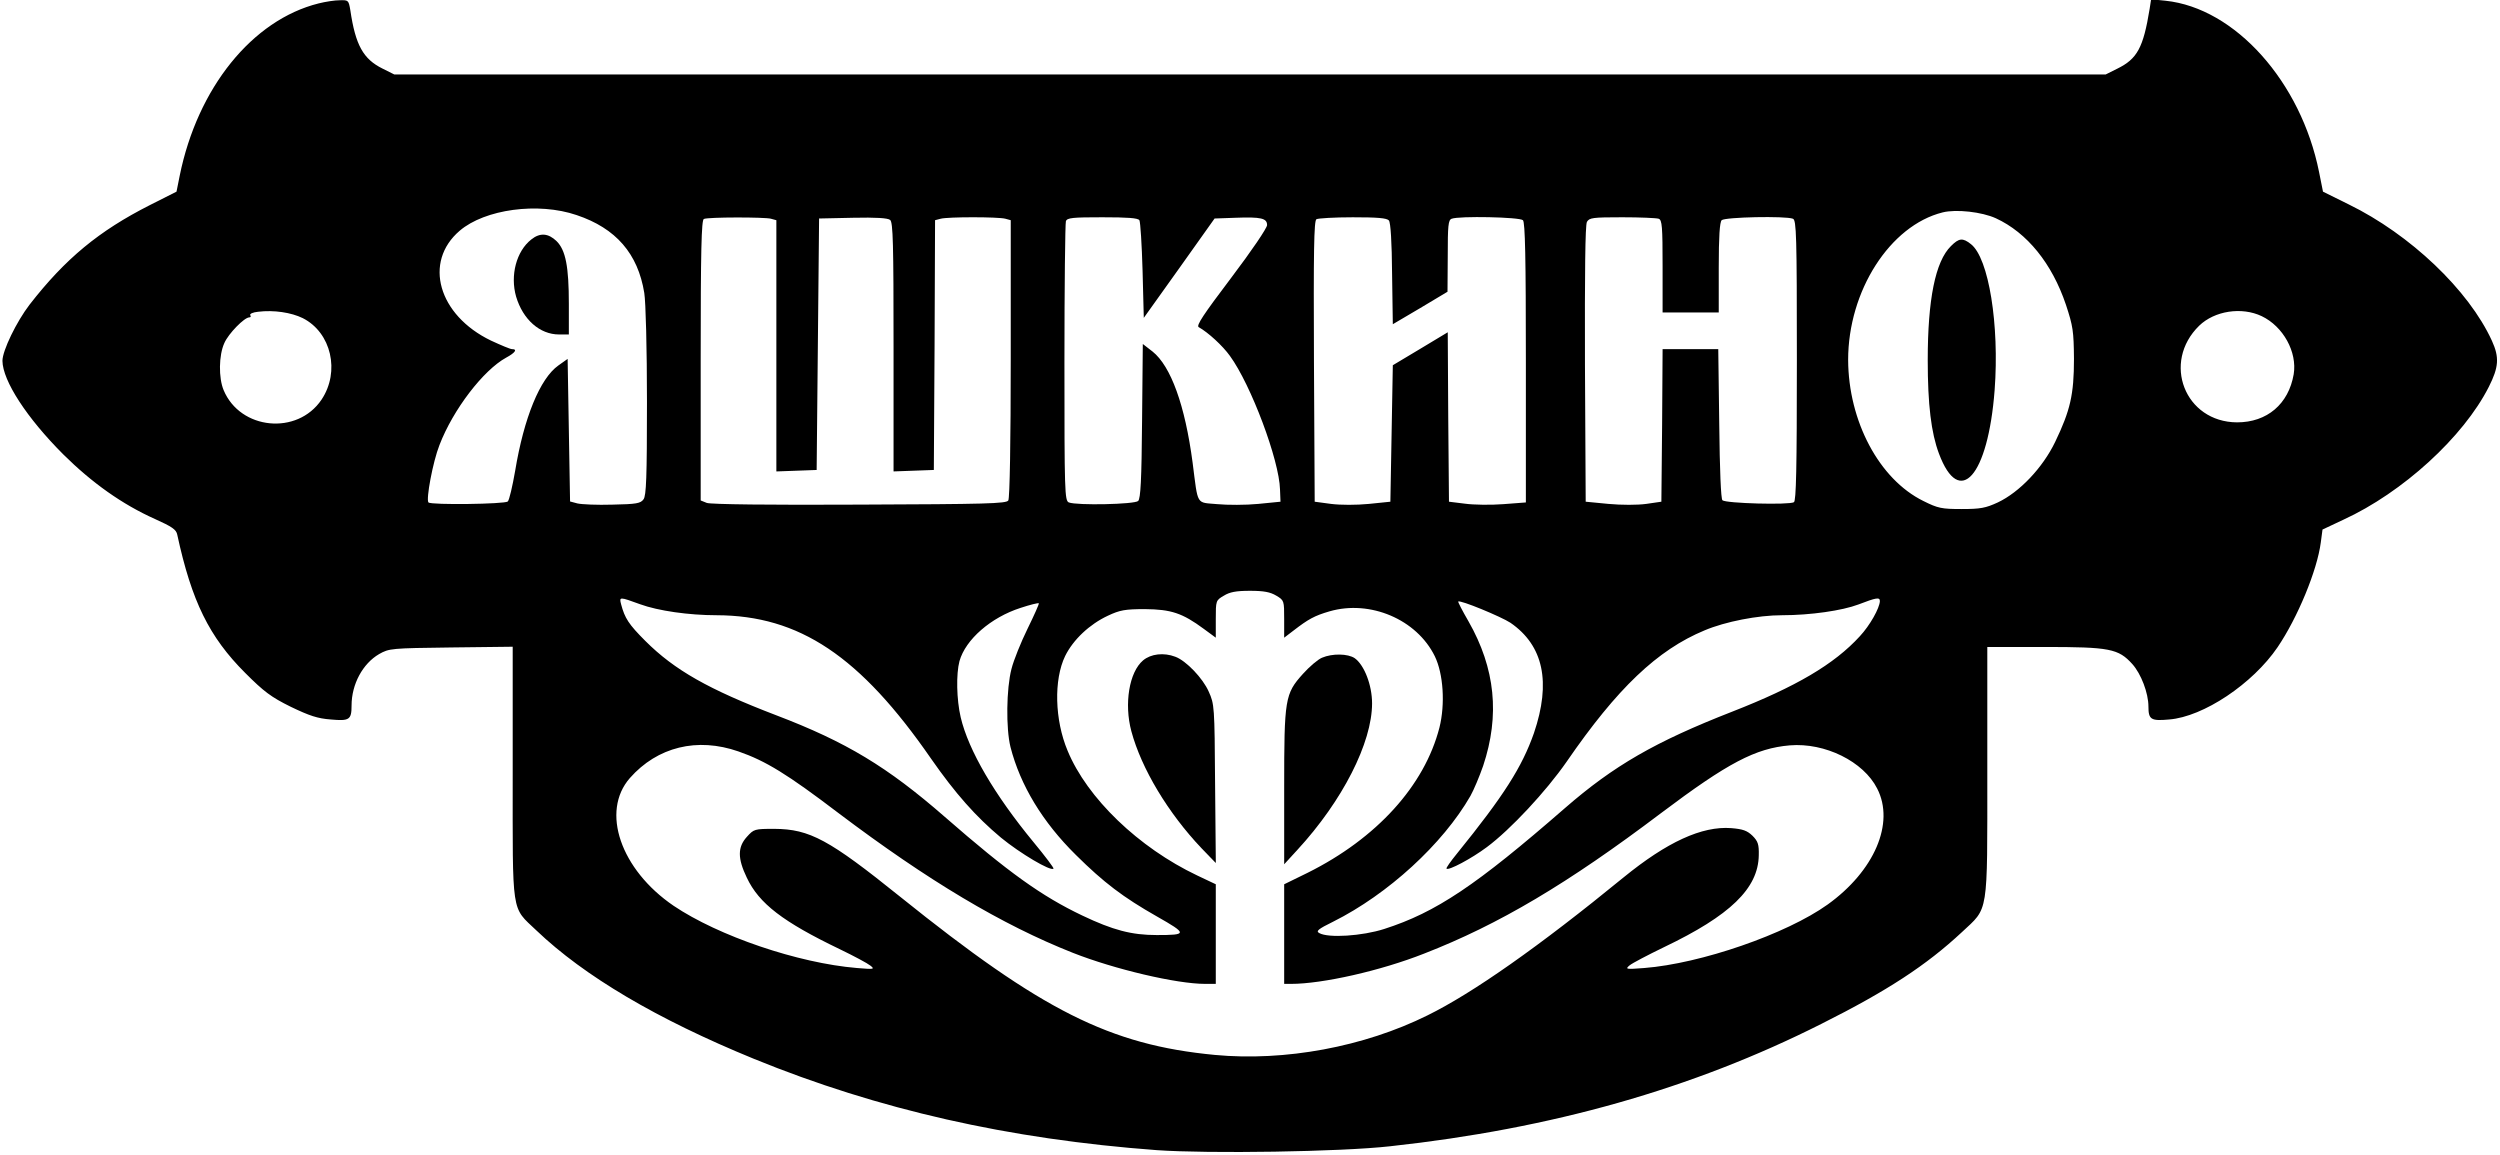
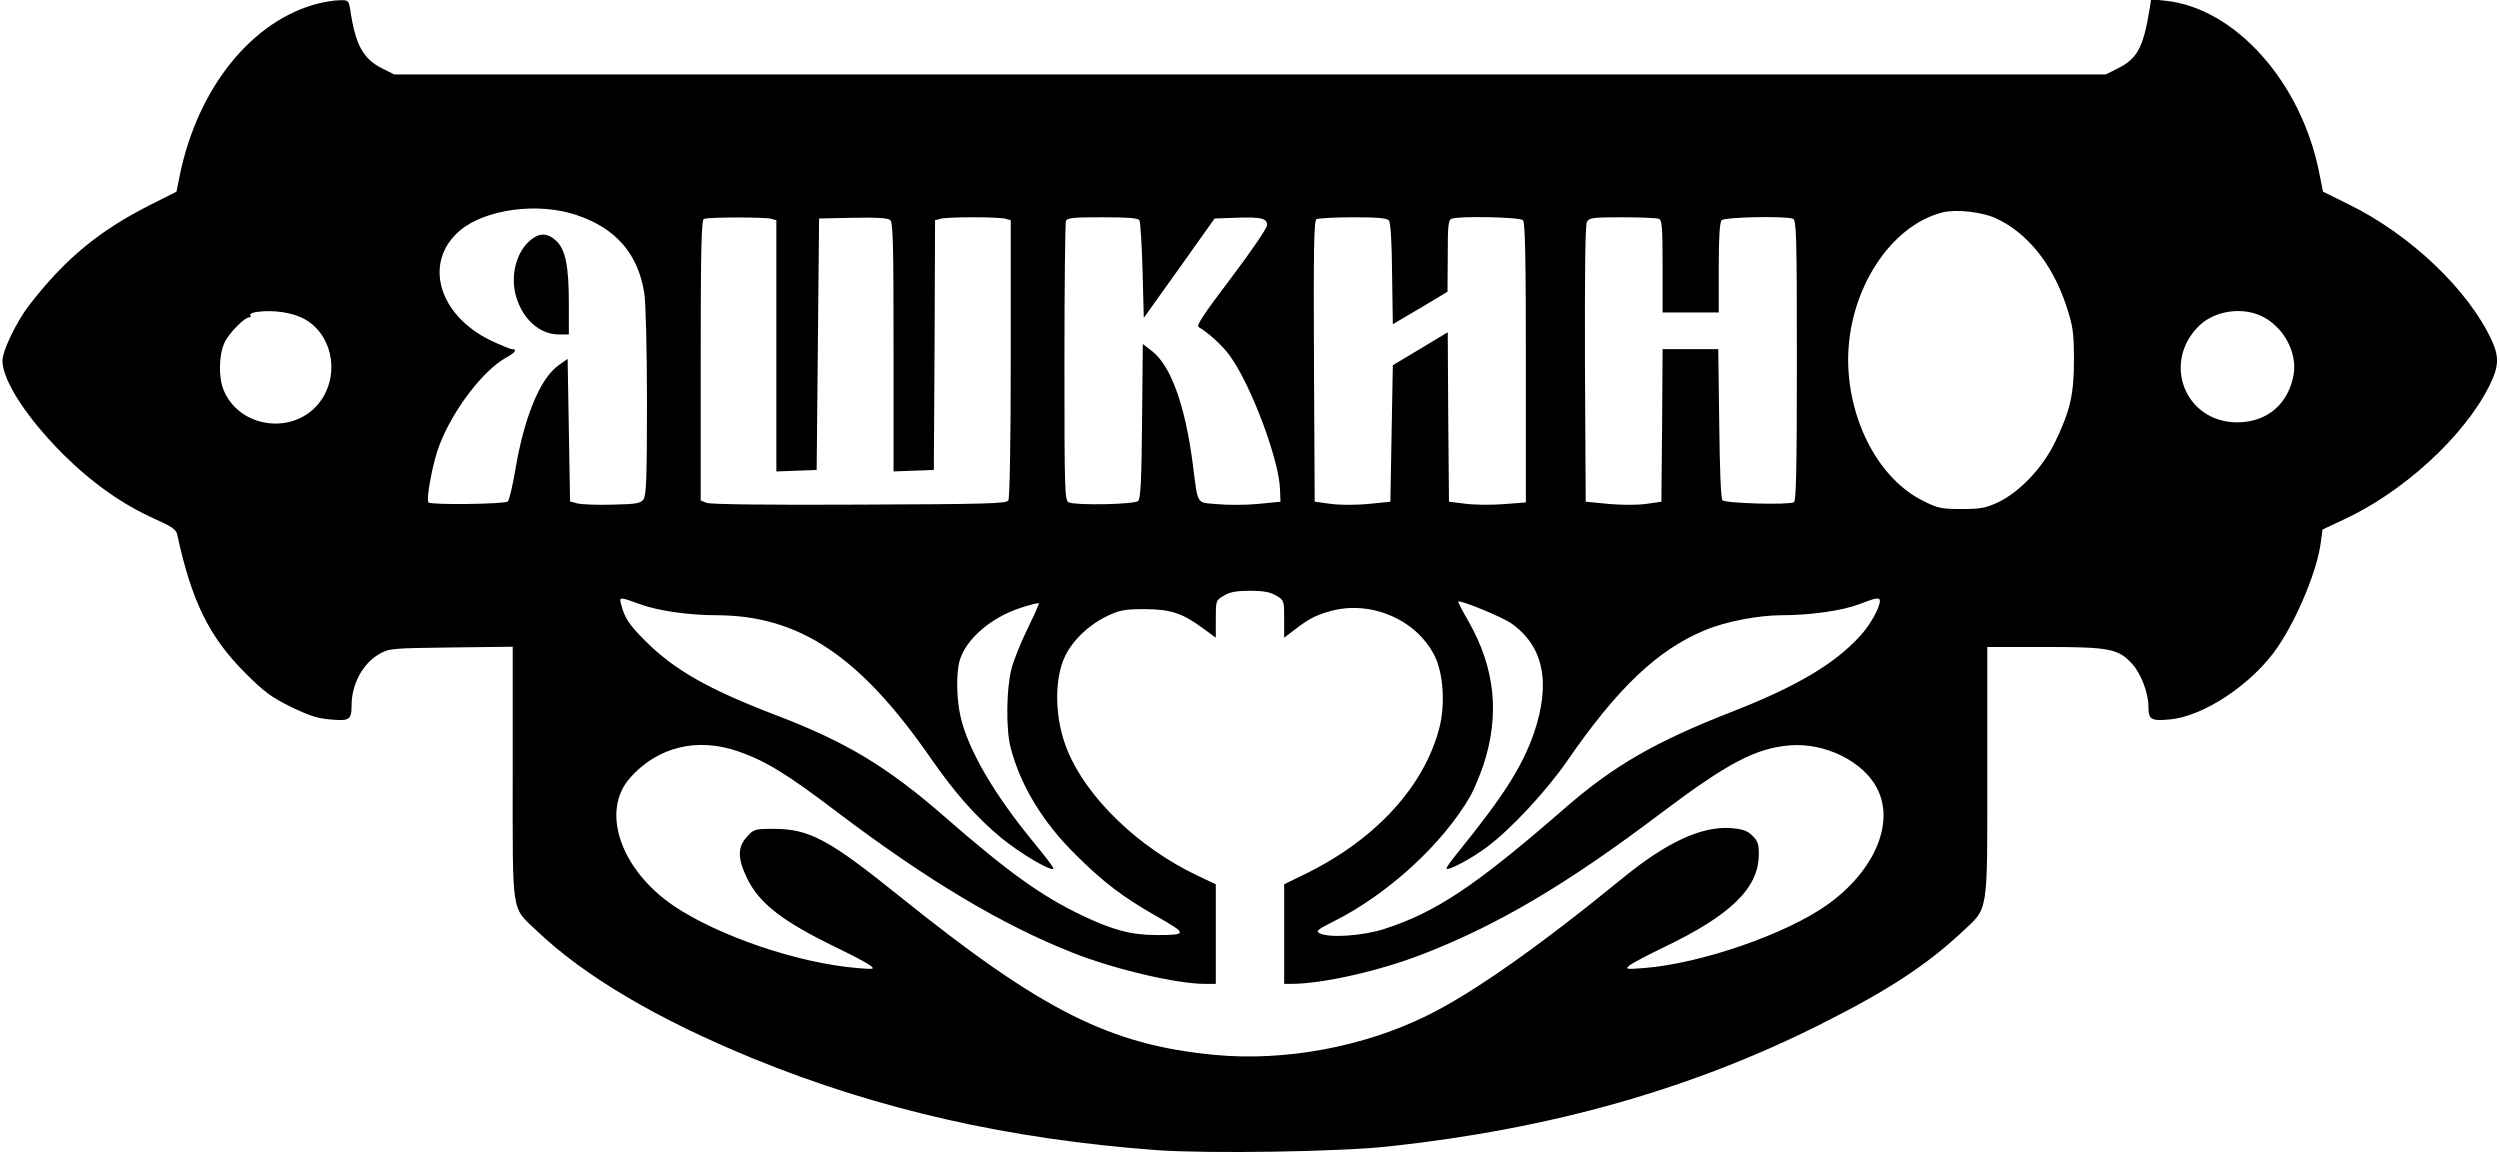
<svg xmlns="http://www.w3.org/2000/svg" version="1.0" width="1024pt" height="473pt" viewBox="0 0 1024 473" preserveAspectRatio="xMidYMid meet">
  <g transform="translate(0,473) scale(0.1,-0.1)" fill="#000000" stroke="none">
    <path d="M1305 4716 c-272 -68 -496 -346 -569 -706 l-13 -65 -109 -55 c-209 -106 -346 -219 -493 -408 -53 -69 -111 -188 -111 -230 1 -82 100 -234 249 -383 118 -117 242 -205 376 -265 69 -31 87 -43 91 -64 59 -273 131 -419 278 -566 77 -77 106 -99 187 -139 77 -37 110 -48 164 -52 76 -7 85 -1 85 57 0 88 46 172 113 211 41 23 48 24 295 27 l252 3 0 -516 c0 -591 -7 -547 97 -646 196 -187 493 -363 891 -526 510 -208 1043 -329 1650 -374 212 -15 754 -7 957 16 661 72 1237 235 1765 501 271 136 430 240 576 376 110 103 104 63 104 656 l0 512 233 0 c269 0 304 -7 361 -70 36 -40 66 -119 66 -174 0 -53 10 -60 85 -53 140 11 342 146 444 296 82 121 162 314 177 429 l7 53 85 40 c244 112 492 339 596 544 41 81 44 121 13 189 -95 208 -335 436 -587 559 l-105 52 -16 80 c-74 370 -344 672 -629 702 l-59 6 -6 -39 c-26 -160 -51 -205 -132 -245 l-48 -24 -3505 0 -3505 0 -48 24 c-79 39 -111 96 -132 239 -7 41 -8 42 -43 41 -21 0 -59 -6 -87 -13z m1057 -867 c161 -54 251 -158 277 -319 6 -37 11 -227 11 -446 0 -311 -3 -384 -14 -399 -12 -17 -29 -20 -128 -22 -62 -2 -126 1 -143 5 l-30 8 -5 292 -5 292 -38 -27 c-75 -53 -141 -214 -177 -432 -11 -63 -24 -119 -30 -125 -11 -11 -314 -15 -325 -4 -11 11 18 167 45 235 56 146 180 307 273 358 37 20 48 35 24 35 -7 0 -45 16 -86 35 -216 104 -278 322 -128 450 103 88 321 118 479 64z m5813 -13 c128 -59 230 -185 287 -354 29 -88 32 -108 33 -222 0 -146 -15 -211 -77 -340 -51 -106 -146 -206 -235 -248 -50 -23 -71 -27 -148 -27 -82 0 -97 3 -157 33 -181 89 -307 327 -308 578 0 282 171 550 387 604 56 14 161 2 218 -24z m-5017 -2 l22 -6 0 -515 0 -514 83 3 82 3 5 515 5 515 139 3 c93 2 143 -1 152 -9 12 -9 14 -99 14 -521 l0 -509 83 3 82 3 3 511 2 512 23 6 c29 8 235 8 265 0 l22 -6 0 -567 c0 -337 -4 -572 -10 -581 -8 -13 -90 -15 -609 -17 -365 -2 -611 1 -626 7 l-25 10 0 574 c0 450 3 575 13 579 17 8 248 8 275 1z m1509 -6 c4 -7 10 -100 13 -207 l5 -193 145 203 145 204 85 3 c106 4 130 -2 130 -30 0 -12 -63 -105 -147 -216 -115 -152 -144 -196 -133 -202 39 -22 98 -76 128 -118 86 -118 202 -427 205 -547 l2 -50 -91 -9 c-51 -5 -126 -5 -168 -1 -88 8 -78 -9 -101 170 -31 235 -89 395 -164 455 l-40 31 -3 -315 c-2 -242 -6 -318 -16 -328 -14 -14 -251 -19 -284 -6 -17 7 -18 44 -18 572 0 310 3 571 6 580 5 14 28 16 149 16 104 0 146 -3 152 -12z m1022 -1 c7 -9 12 -88 13 -219 l3 -206 112 66 112 67 1 146 c0 125 2 148 16 153 30 12 279 7 292 -6 9 -9 12 -152 12 -584 l0 -572 -92 -7 c-51 -4 -122 -3 -158 2 l-65 8 -3 347 -2 347 -113 -68 -112 -67 -5 -280 -5 -279 -88 -9 c-52 -5 -115 -5 -155 0 l-67 9 -3 574 c-2 453 0 576 10 583 7 4 74 8 149 8 101 0 139 -3 148 -13z m1105 7 c14 -5 16 -32 16 -195 l0 -189 115 0 115 0 0 183 c0 129 4 187 12 195 13 13 262 18 292 6 14 -6 16 -66 16 -579 0 -448 -3 -576 -12 -582 -19 -12 -280 -5 -293 8 -6 6 -11 121 -13 314 l-4 305 -114 0 -114 0 -2 -312 -3 -313 -62 -9 c-37 -5 -101 -5 -155 0 l-93 9 -3 563 c-1 377 1 569 8 583 10 17 22 19 145 19 73 0 140 -3 149 -6z m-5554 -407 c117 -59 154 -219 77 -334 -99 -147 -333 -124 -401 39 -21 50 -20 143 3 193 17 39 82 105 102 105 6 0 8 4 4 9 -3 6 12 12 32 14 65 8 136 -3 183 -26z m8024 8 c88 -42 146 -147 131 -238 -21 -122 -109 -197 -232 -197 -214 1 -309 246 -155 396 63 61 174 78 256 39z m-4036 -1145 c32 -19 32 -21 32 -96 l0 -76 38 29 c61 47 86 61 148 79 166 48 357 -33 431 -184 35 -72 43 -196 19 -292 -61 -238 -257 -454 -540 -595 l-96 -47 0 -204 0 -204 28 0 c129 0 368 54 545 124 306 119 589 287 970 575 275 207 388 266 528 278 144 12 302 -66 358 -177 73 -142 -12 -338 -203 -475 -169 -121 -520 -242 -751 -260 -76 -6 -79 -5 -60 11 11 9 74 42 140 74 272 130 387 241 389 377 1 44 -3 57 -26 80 -22 21 -39 27 -87 31 -120 9 -263 -57 -441 -202 -346 -283 -618 -474 -803 -565 -260 -129 -584 -189 -871 -162 -430 41 -708 181 -1289 648 -291 234 -370 277 -515 278 -82 0 -84 -1 -113 -33 -38 -42 -38 -88 0 -167 50 -106 148 -181 381 -293 58 -28 114 -58 125 -67 19 -15 16 -16 -55 -10 -241 20 -567 131 -751 255 -217 148 -299 386 -179 523 113 128 276 168 445 109 112 -39 200 -93 409 -252 367 -277 670 -458 961 -573 170 -67 424 -127 541 -127 l44 0 0 204 0 204 -76 36 c-240 114 -451 317 -531 511 -53 126 -57 291 -10 388 33 67 100 130 175 165 49 23 70 27 152 27 107 -1 153 -16 241 -81 l49 -36 0 76 c0 75 0 77 33 96 24 15 50 20 107 20 57 0 83 -5 108 -20z m-2606 -35 c74 -27 200 -45 313 -45 339 -1 588 -167 879 -588 99 -142 183 -237 286 -323 78 -64 204 -139 215 -127 3 2 -34 51 -82 109 -159 193 -266 375 -298 511 -17 73 -19 177 -5 230 25 89 129 179 250 218 39 13 72 21 75 19 2 -2 -19 -49 -46 -104 -27 -55 -57 -129 -66 -165 -21 -80 -23 -244 -4 -320 40 -156 131 -307 268 -442 114 -113 193 -173 332 -252 125 -71 125 -76 -1 -76 -103 0 -179 20 -305 80 -166 79 -303 177 -563 404 -235 205 -404 307 -690 416 -277 106 -417 185 -537 305 -68 68 -84 93 -99 150 -8 31 -7 31 78 0z m5078 13 c-1 -29 -41 -100 -82 -144 -105 -115 -262 -207 -523 -309 -315 -123 -485 -221 -685 -395 -364 -317 -528 -427 -740 -495 -90 -29 -229 -38 -266 -17 -15 8 -6 16 57 47 224 112 449 318 562 515 14 25 37 80 52 123 69 207 50 399 -60 592 -25 43 -44 80 -42 81 7 8 176 -62 214 -87 135 -93 167 -243 96 -452 -49 -139 -123 -256 -315 -493 -26 -32 -46 -60 -43 -62 8 -9 102 41 165 88 97 72 243 229 327 350 207 301 372 458 565 538 85 36 219 62 317 62 117 0 247 19 313 44 73 28 88 31 88 14z" />
    <path d="M2176 3749 c-61 -48 -87 -147 -62 -234 28 -94 97 -155 176 -155 l40 0 0 125 c0 153 -13 220 -50 257 -34 33 -68 36 -104 7z" />
-     <path d="M7991 3722 c-64 -63 -95 -219 -95 -467 0 -182 14 -298 46 -383 84 -225 201 -93 228 260 20 267 -24 541 -97 598 -34 27 -49 25 -82 -8z" />
-     <path d="M4682 2025 c-57 -48 -78 -178 -48 -290 41 -153 151 -336 288 -480 l58 -60 -3 325 c-2 318 -3 326 -26 377 -24 55 -93 127 -137 143 -47 18 -100 12 -132 -15z" />
-     <path d="M5415 2036 c-17 -7 -52 -37 -78 -66 -74 -82 -77 -102 -77 -467 l0 -313 55 60 c184 200 305 438 305 599 0 75 -32 157 -71 185 -28 19 -92 20 -134 2z" />
  </g>
</svg>